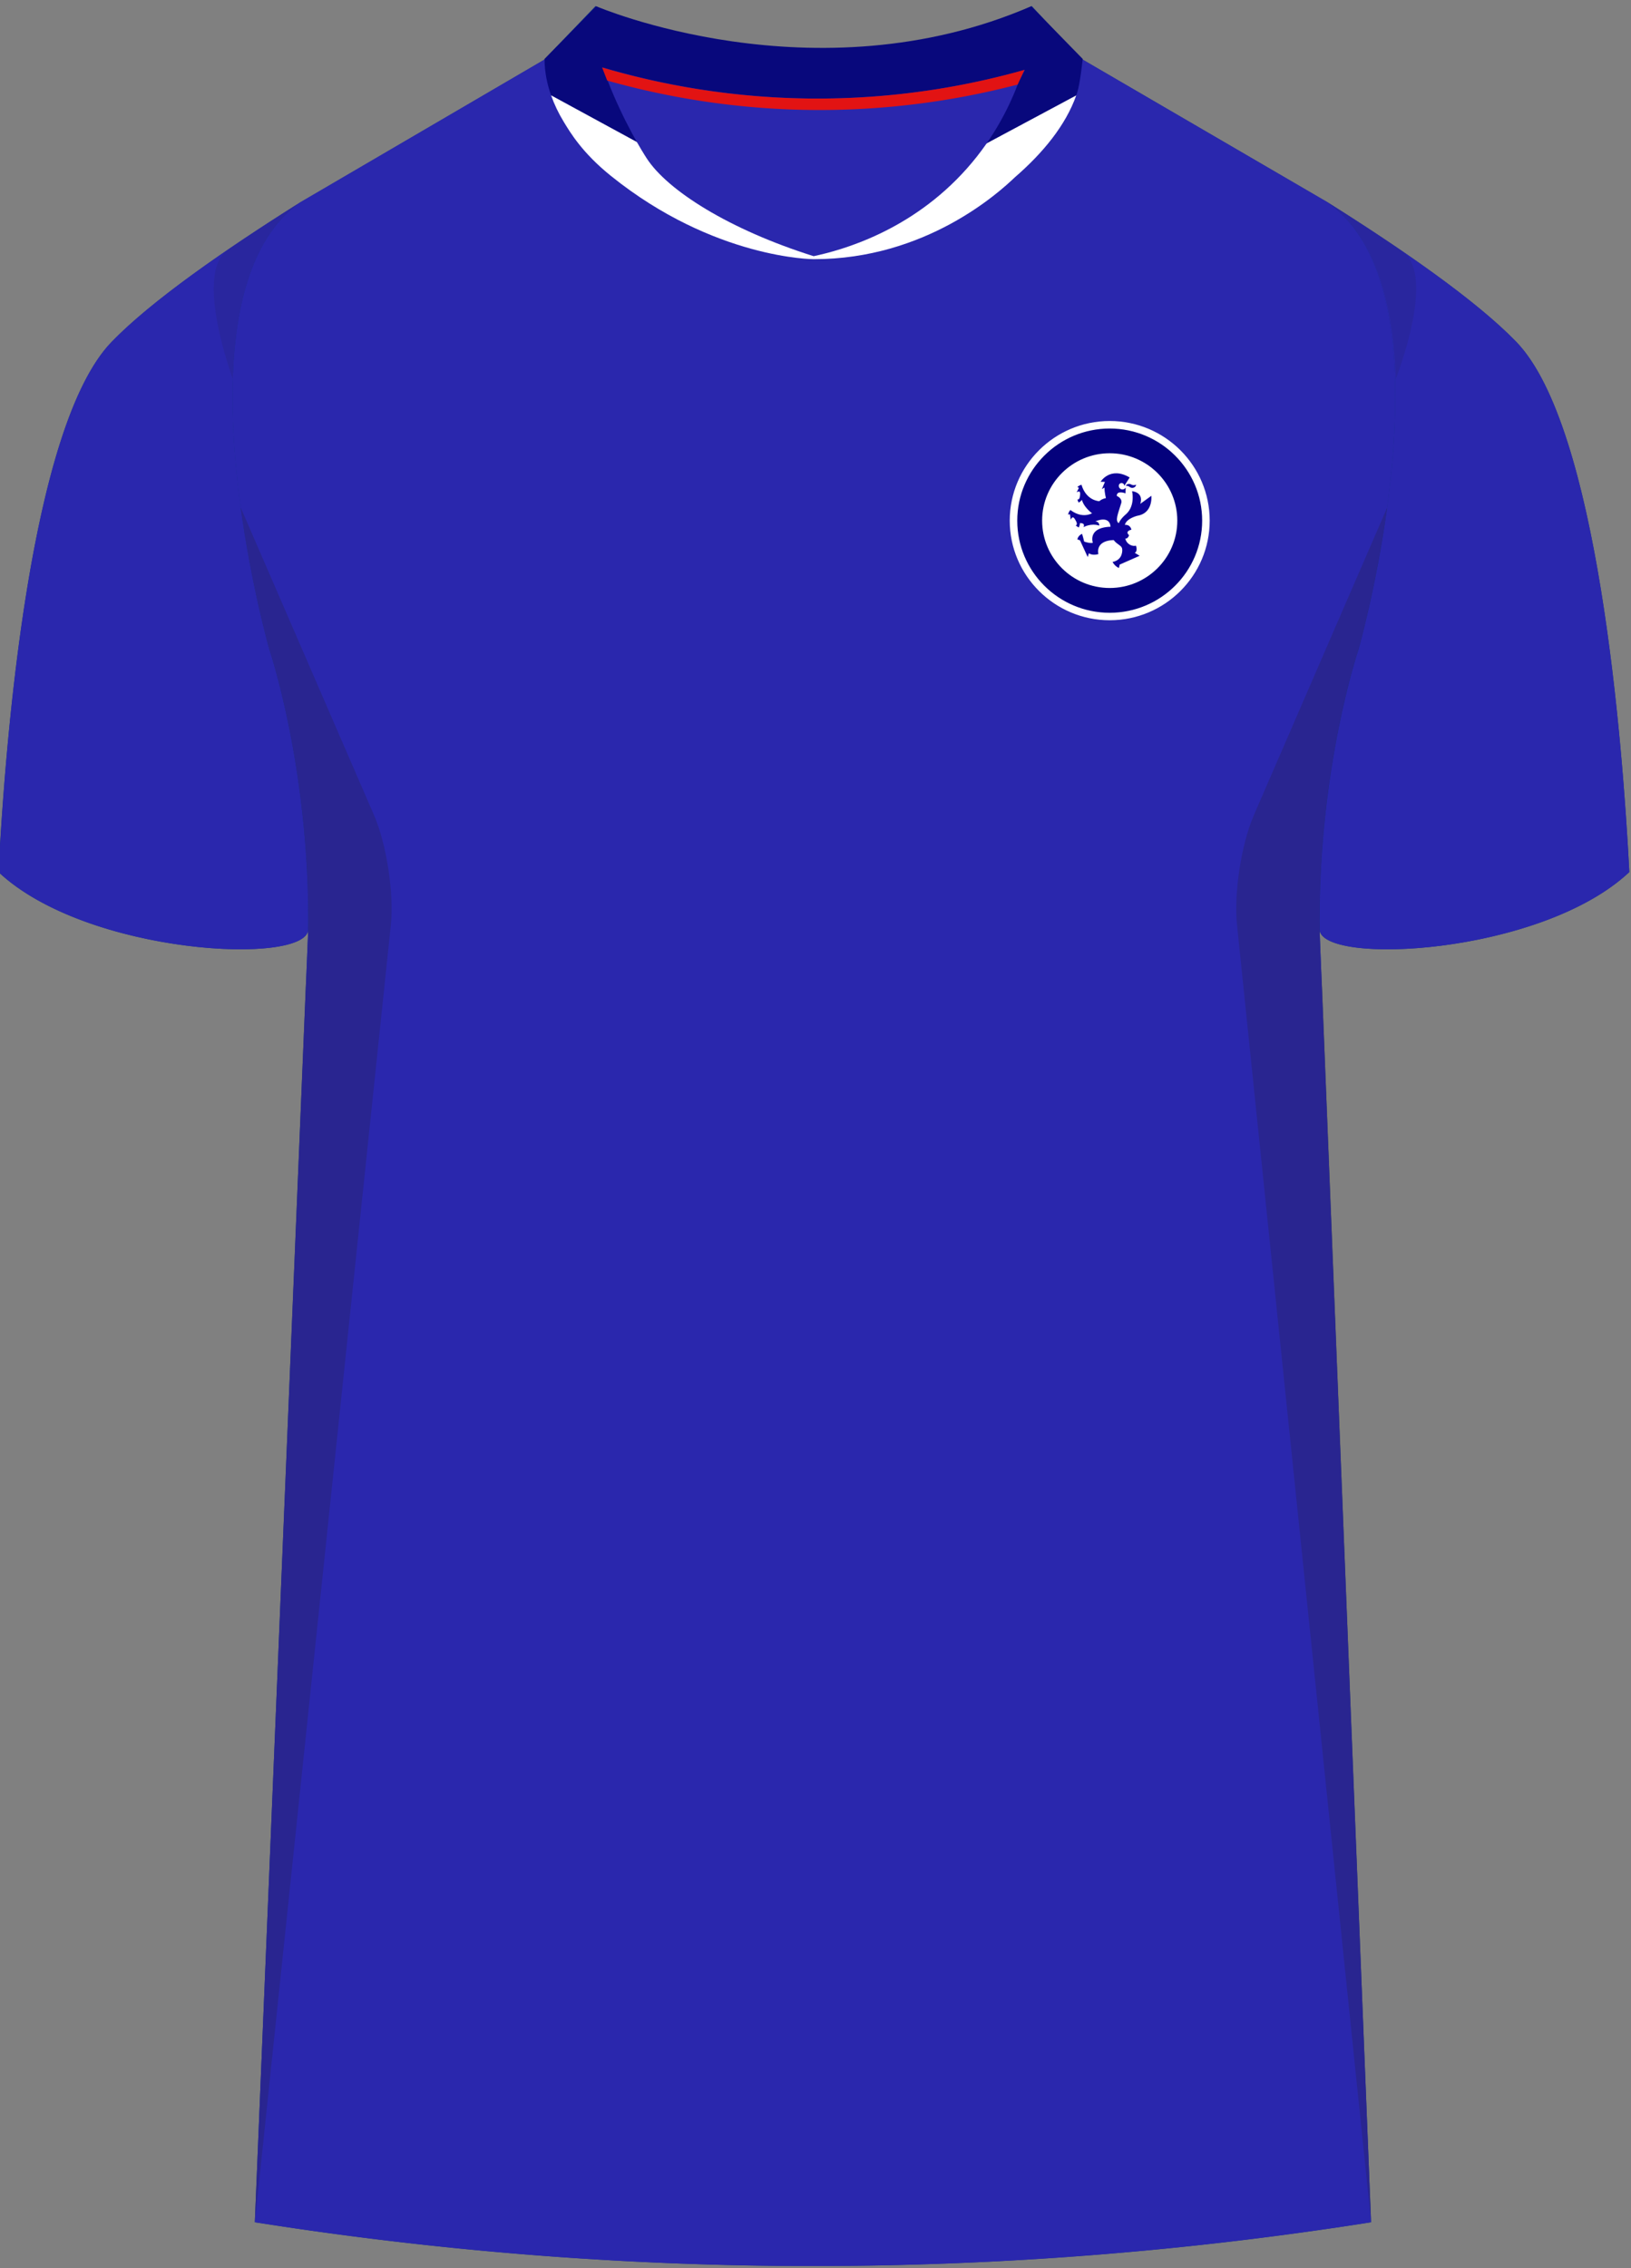
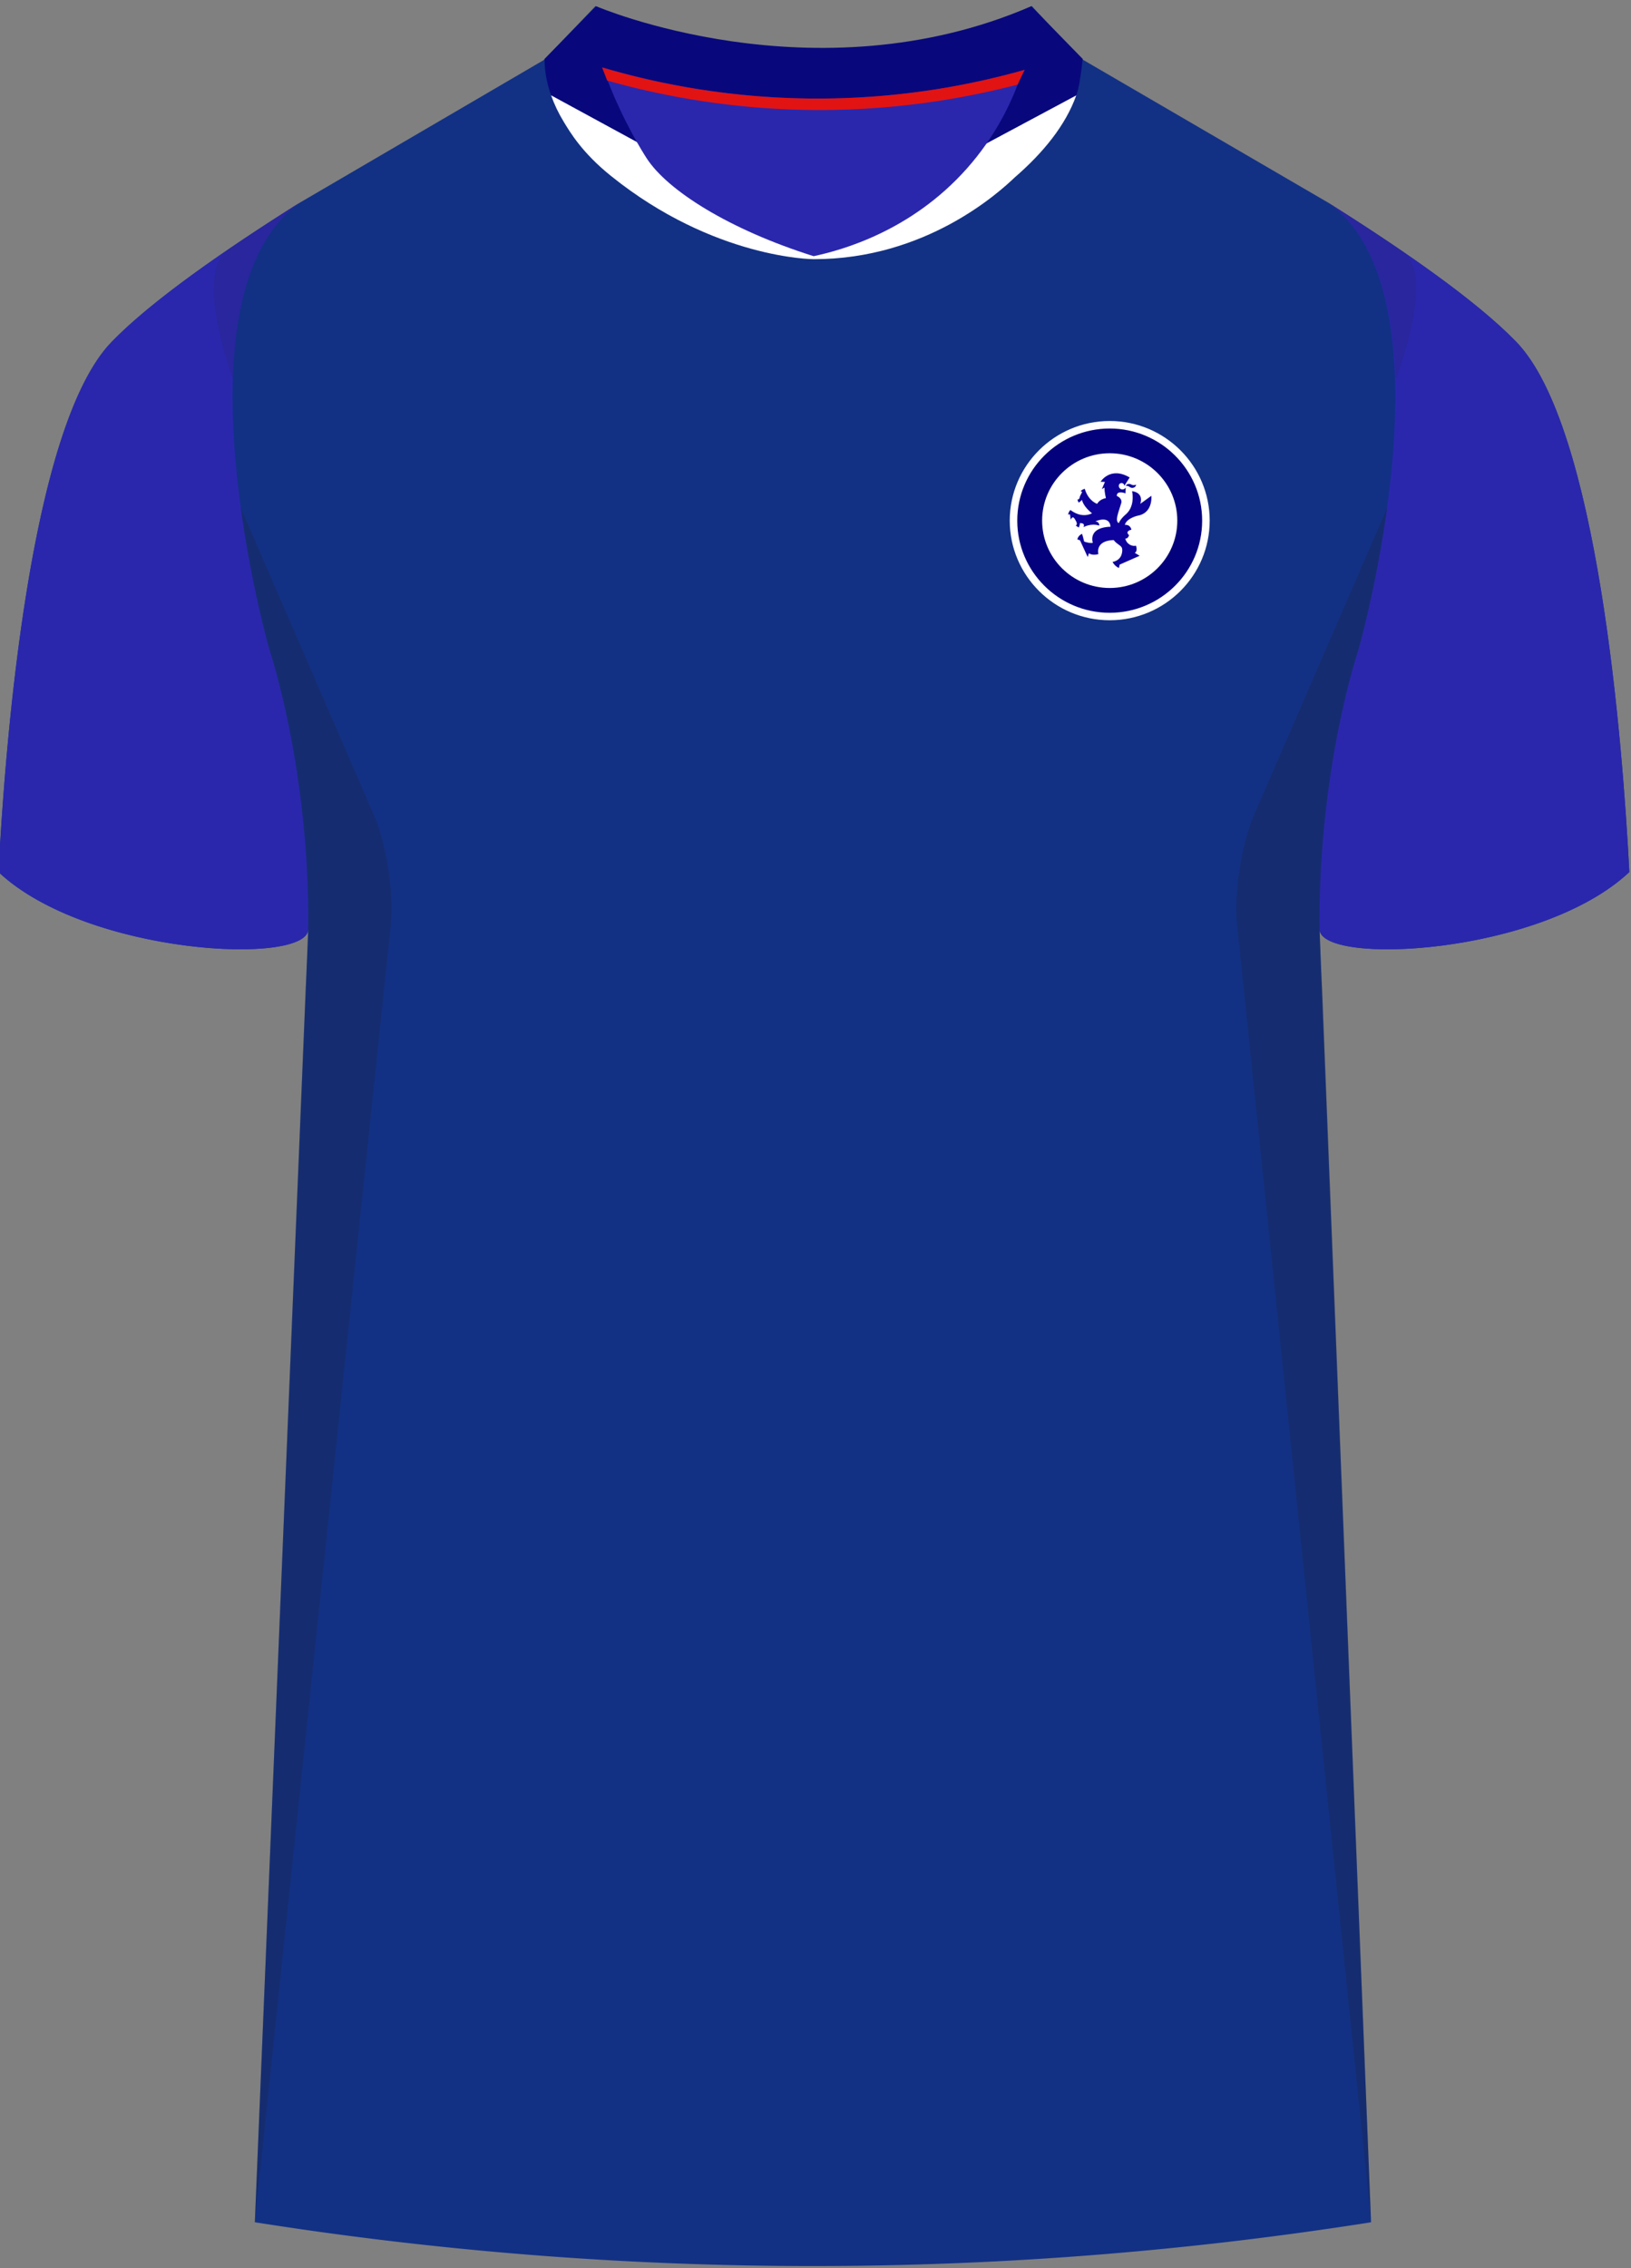
<svg xmlns="http://www.w3.org/2000/svg" viewBox="0 0 359.56 500">
  <rect x="0" y="0" width="359.56" height="500" fill="#808080" stroke="none" />
  <defs>
    <style>.cls-1{opacity:.5}.cls-1,.cls-2,.cls-3,.cls-4,.cls-5,.cls-6,.cls-7,.cls-8,.cls-9{stroke-width:0}.cls-1,.cls-5{fill:#231f20}.cls-10{isolation:isolate}.cls-11{mix-blend-mode:multiply;opacity:.2}.cls-2{fill:#2a27ad}.cls-3{fill:#0d029b}.cls-4{fill:#08087c}.cls-6{fill:#123185}.cls-7{fill:#e21313}.cls-8{fill:#fff}.cls-9{fill:#04017c}</style>
  </defs>
  <g class="cls-10">
    <g id="Laag_1" data-name="Laag 1">
      <g id="Chelsea">
        <path d="M359.19 192.23c-1.48-28.58-6.87-98.22-24.92-116.87-8.76-9.06-25-20.34-41.69-30.82L238.2 12.86 227.46 1.34c-15.08 6.65-30.18 9.12-43.8 9.38l-4.22 12.76-4.15-12.87c-25.49-1.15-44.02-9.26-44.02-9.26l-11.4 11.89-53.58 31.32C49.6 55.04 33.37 66.33 24.61 75.38 6.54 94.01 1.15 163.65-.33 192.23c19.55 18.37 68.2 20.68 68.28 12.59L56.18 489.85a788.955 788.955 0 0 0 246.07 0L290.9 204.82c.09 8.1 48.73 5.78 68.28-12.59Z" class="cls-6" />
-         <path id="Body" d="m238.2 12.86 54.38 31.68c29.13 20.41 6.91 98.57 6.91 98.57s-8.95 26.3-8.59 61.7l11.35 285.03a788.955 788.955 0 0 1-246.07 0l11.77-285.03c.37-35.4-8.59-61.7-8.59-61.7s-22.22-78.16 6.91-98.57l54.21-31.68H176l3.43 9.31 3.51-9.31h55.26Z" class="cls-2" />
        <g id="Logo">
          <ellipse cx="244.64" cy="114.54" class="cls-9" rx="20.61" ry="20.53" />
          <g>
            <path d="M244.64 136.27c-11.9 0-21.58-9.65-21.58-21.51s9.68-21.51 21.58-21.51 21.58 9.65 21.58 21.51-9.68 21.51-21.58 21.51Zm0-42.27c-11.49 0-20.83 9.31-20.83 20.76s9.35 20.76 20.83 20.76 20.83-9.31 20.83-20.76S256.12 94 244.64 94Z" class="cls-8" />
            <path d="M244.64 136.72c-12.15 0-22.04-9.85-22.04-21.96s9.89-21.96 22.04-21.96 22.04 9.85 22.04 21.96-9.88 21.96-22.04 21.96Zm0-43.16c-11.74 0-21.29 9.51-21.29 21.21s9.55 21.21 21.29 21.21 21.29-9.51 21.29-21.21-9.55-21.21-21.29-21.21Zm0 42.27c-11.65 0-21.13-9.45-21.13-21.06s9.48-21.06 21.13-21.06 21.13 9.45 21.13 21.06-9.48 21.06-21.13 21.06Zm0-41.37c-11.24 0-20.38 9.11-20.38 20.31s9.14 20.31 20.38 20.31 20.38-9.11 20.38-20.31-9.14-20.31-20.38-20.31Z" class="cls-8" />
          </g>
          <g>
            <ellipse cx="244.64" cy="114.76" class="cls-8" rx="14.45" ry="14.4" />
            <path d="M244.64 129.61c-8.22 0-14.9-6.66-14.9-14.85s6.68-14.85 14.9-14.85 14.9 6.66 14.9 14.85-6.68 14.85-14.9 14.85Zm0-28.79c-7.72 0-14 6.26-14 13.95s6.28 13.95 14 13.95 14-6.26 14-13.95-6.28-13.95-14-13.95Z" class="cls-8" />
          </g>
          <g>
            <path d="M244.05 110.7c-.3-1.01-.56-2.11-.56-3.22l-.58.34.68-1.6-.96-.03s2.1-3.47 6.41-.94l-1.18 1.84c0-.34-.27-.61-.61-.61s-.61.27-.61.61c0 .44.36.8.81.8.3 0 .57-.17.71-.41l-.04 1.27s-1.93-.76-1.93.56c0 0 1.46.57.92 1.81-.6 2.03-1.36 3.68-.47 4.2 2.13 1.25 1.47 2.72 1.47 2.72-.34 1.19.96 2.55 2.32 2.25 0 0 .44 1.22-.27 1.57l1.08.65-4.4 1.94-.17.75c-.97-.41-1.4-1.33-1.4-1.33 2.37-.47 2.13-2.73 2.13-2.73 0-1.4-2.56-.94-2.56-4.7 0-3.1-3.37-1.51-3.37-1.51.92.04.87.92.87.92-1.91-.6-3.49.36-3.49.36s.57-.91-.76-.91c0 0-.02.49-.28.98l-.67-.44s.51-.13.09-.94c-.42-.81-.76-1.27-1.18-.35l-.17-1.18-.42.04s.14-.69.53-.98c3.16 2.36 5.48.26 5.48.26 0-3.33 3.53-2.97 3.53-2.97" class="cls-3" />
-             <path d="M240.76 113.16s-1.85-1.36-2.24-2.98c0 0-.27.36-.74.61l-.28-.69s.46.17.57-.68c.11-.85.1-1.38-.72-.89l.5-.99-.34-.19s.48-.45.93-.47c0 0 .87 3.84 4.8 3.63l-.68 1.82-.7.92-1.09-.09ZM245.27 116.1c-5.63 0-4.35 3.54-4.35 3.54-.61.2-1.91-.26-1.91-.26-.24-1.01-.46-1.7-.46-1.7-.91.38-1.04 1.21-1.04 1.21l.58.21 1.7 3.69.26-.83c.91.59 2.1.17 2.1.17s-.9-3.09 3.72-3.09l-.57-2.94ZM247.25 118.14c-1.17-1.42-1.22-2.87.94-4.76 2.16-1.89 1.38-5.1 1.38-5.1s2.62.17 1.81 2.78l2.44-1.77s.42 3.8-3.04 4.39c0 0-2.51.6-2.79 2.03 0 0 1.11-.21 1.44 1.05 0 0-1.53.29-.52 1.22 0 0-.45 1.54-1.66.18ZM248.19 107.11c.07-.24.33-.41.6-.43.14-.02.27 0 .4.04s.24.11.31.13c.2.11.48.12.97.01-.04.25-.2.45-.44.58a.9.9 0 0 1-.83 0l-.25-.15c-.06-.05-.13-.07-.2-.11-.14-.06-.31-.11-.56-.09Z" class="cls-3" />
+             <path d="M240.76 113.16s-1.85-1.36-2.24-2.98c0 0-.27.36-.74.61l-.28-.69s.46.17.57-.68l.5-.99-.34-.19s.48-.45.93-.47c0 0 .87 3.84 4.8 3.63l-.68 1.82-.7.92-1.09-.09ZM245.27 116.1c-5.63 0-4.35 3.54-4.35 3.54-.61.2-1.91-.26-1.91-.26-.24-1.01-.46-1.7-.46-1.7-.91.38-1.04 1.21-1.04 1.21l.58.21 1.7 3.69.26-.83c.91.59 2.1.17 2.1.17s-.9-3.09 3.72-3.09l-.57-2.94ZM247.25 118.14c-1.17-1.42-1.22-2.87.94-4.76 2.16-1.89 1.38-5.1 1.38-5.1s2.62.17 1.81 2.78l2.44-1.77s.42 3.8-3.04 4.39c0 0-2.51.6-2.79 2.03 0 0 1.11-.21 1.44 1.05 0 0-1.53.29-.52 1.22 0 0-.45 1.54-1.66.18ZM248.19 107.11c.07-.24.33-.41.6-.43.14-.02.27 0 .4.04s.24.11.31.13c.2.11.48.12.97.01-.04.25-.2.45-.44.58a.9.9 0 0 1-.83 0l-.25-.15c-.06-.05-.13-.07-.2-.11-.14-.06-.31-.11-.56-.09Z" class="cls-3" />
          </g>
        </g>
        <g id="Sleeves">
          <g>
            <path d="M290.91 204.82c.09 8.1 48.73 5.78 68.28-12.59-1.48-28.58-6.87-98.22-24.92-116.87-8.76-9.06-25-20.34-41.69-30.82 29.13 20.41 6.91 98.57 6.91 98.57s-8.95 26.3-8.59 61.7ZM67.96 204.82c-.08 8.1-48.73 5.78-68.28-12.59C1.15 163.65 6.55 94.01 24.6 75.36c8.76-9.06 24.99-20.34 41.68-30.82-29.13 20.41-6.91 98.57-6.91 98.57s8.95 26.3 8.59 61.7Z" class="cls-2" />
          </g>
        </g>
        <g id="Shading" class="cls-11">
          <path d="M67.35 218.19c3.28-41.95-8-75.08-8-75.08s-3.92-13.79-6.31-31.29l29.42 67.88c2.77 6.38 4.43 17.25 3.71 24.16L56.19 489.85l11.17-271.66ZM291.52 218.19c-3.28-41.95 8-75.08 8-75.08s3.92-13.79 6.31-31.29l-29.42 67.88c-2.77 6.38-4.43 17.25-3.71 24.16l29.57 285.99-10.75-271.66Z" class="cls-5" />
          <path d="M50.11 55.12c5.17-3.54 10.65-7.1 16.17-10.58-10.67 7.48-14.45 22.7-14.95 38.99 0 0-8.61-23.01-1.22-28.41ZM309.29 55.48c-5.17-3.54-11.18-7.46-16.71-10.93 10.67 7.48 14.61 22.7 15.12 38.99 0 0 8.98-22.65 1.59-28.05Z" class="cls-1" />
        </g>
      </g>
      <g>
        <path d="m238.69 12.99-8.89-9.11-2.44-2.5c-47.82 20.65-95.94 0-95.94 0l-.04.04-2.44 2.49-6.24 6.38h-.01l-2.64 2.7v.11c.01 2.73.54 5.38 1.45 7.94 3.02 3.51 23.14 26.15 56.74 26.65 34.94.52 56.14-23.32 59.01-26.65.4-1.09.79-2.42 1.44-8.05Z" class="cls-4" />
        <path d="M121.5 21.04c.7 1.98 1.62 3.91 2.76 5.78 1.43 2.36 4.09 6.87 10.44 11.97 22.76 18.32 44.67 18.34 44.67 18.34 24.7.03 40.85-14.69 44.34-18.03.02 0 .04-.03.05-.04 6.13-5.32 11.15-11.39 13.5-18.03-8.06 4.31-16.11 8.63-24.17 12.94-11.55 3.25-23.1 6.5-34.64 9.75-12.11-3.83-24.22-7.65-36.33-11.48-6.87-3.74-13.74-7.48-20.6-11.21Z" class="cls-8" />
      </g>
      <path d="M132.82 14.87c.38.96.75 1.93 1.13 2.89 3.63 9.31 7.82 15.91 8.61 17.13 4.59 7.1 18.18 15.71 36.81 21.58 6.14-1.31 21.48-5.47 33.78-19.32 6.23-7.01 9.62-14.19 11.51-19.32.43-.81.85-1.62 1.28-2.43-10.98 3.1-26.02 6.14-44.01 6.32-20.45.2-37.33-3.38-49.1-6.85Z" class="cls-2" />
      <path d="M132.74 14.87c11.44 3.38 27.76 6.87 47.53 6.86 18.8 0 34.42-3.17 45.58-6.33-.5 1.08-1 2.16-1.51 3.24a172.636 172.636 0 0 1-44.09 5.61c-19.09-.05-34.98-3.27-46.39-6.49-.38-.96-.75-1.93-1.13-2.89Z" class="cls-7" />
    </g>
  </g>
</svg>